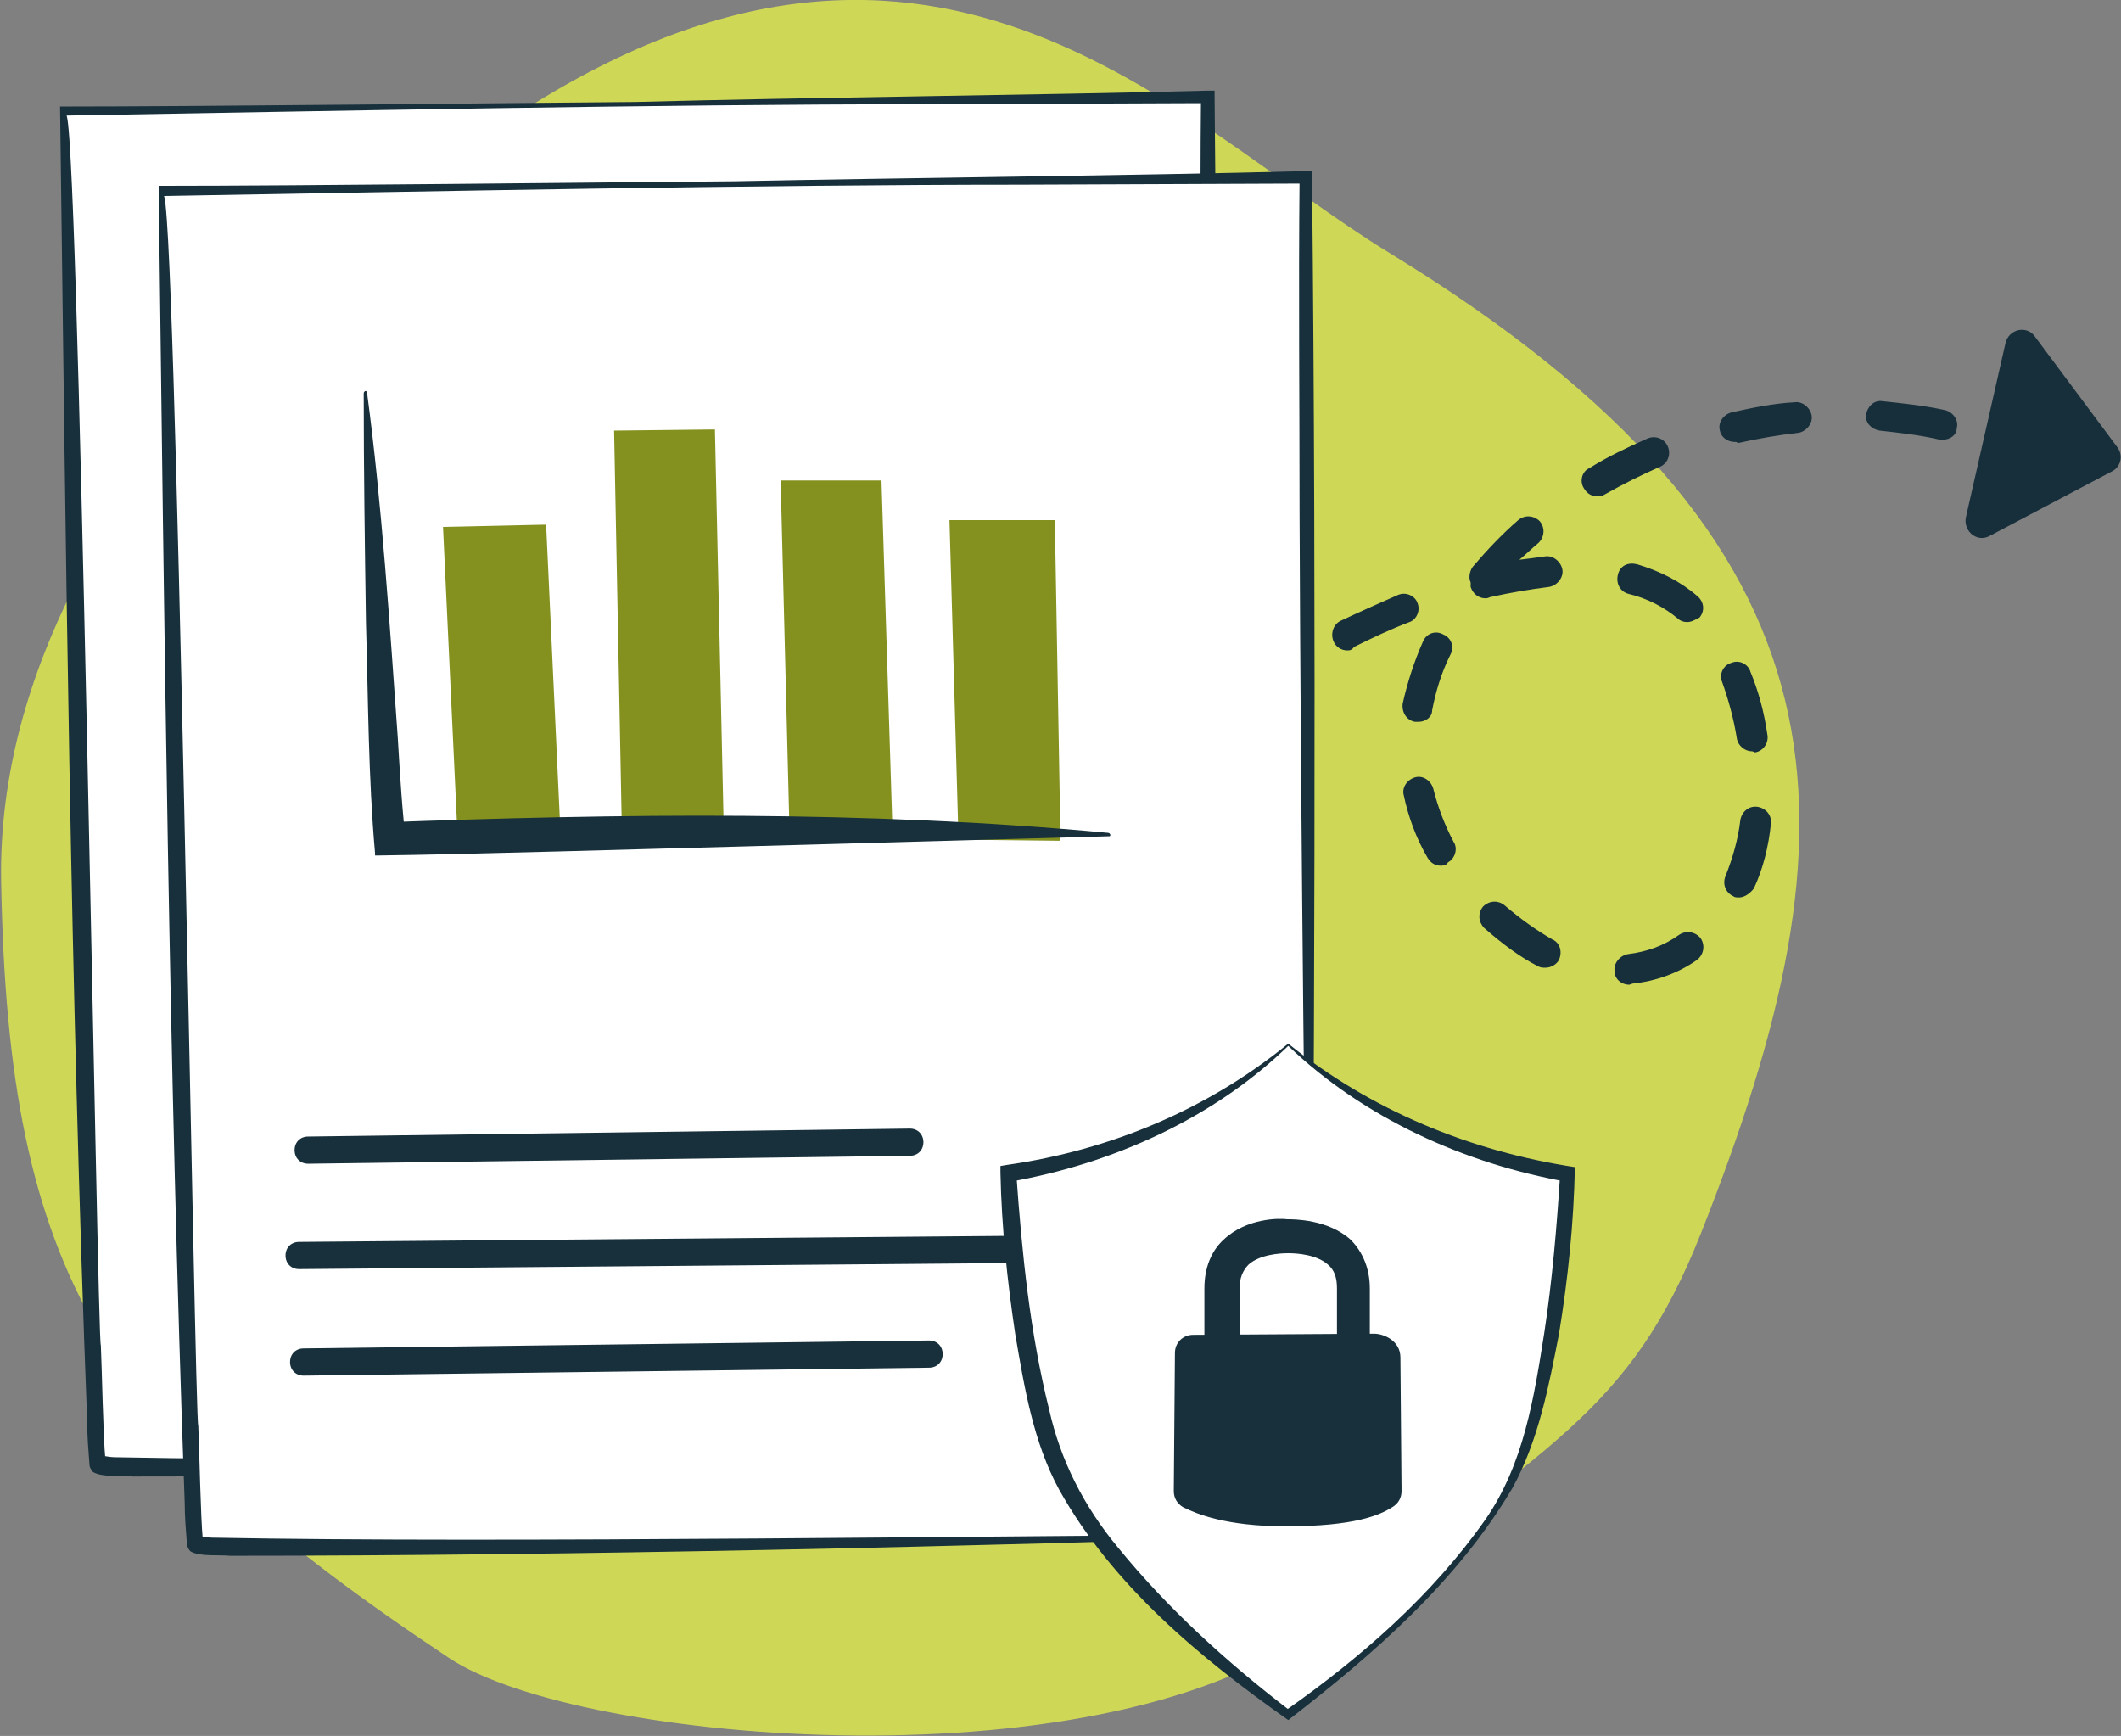
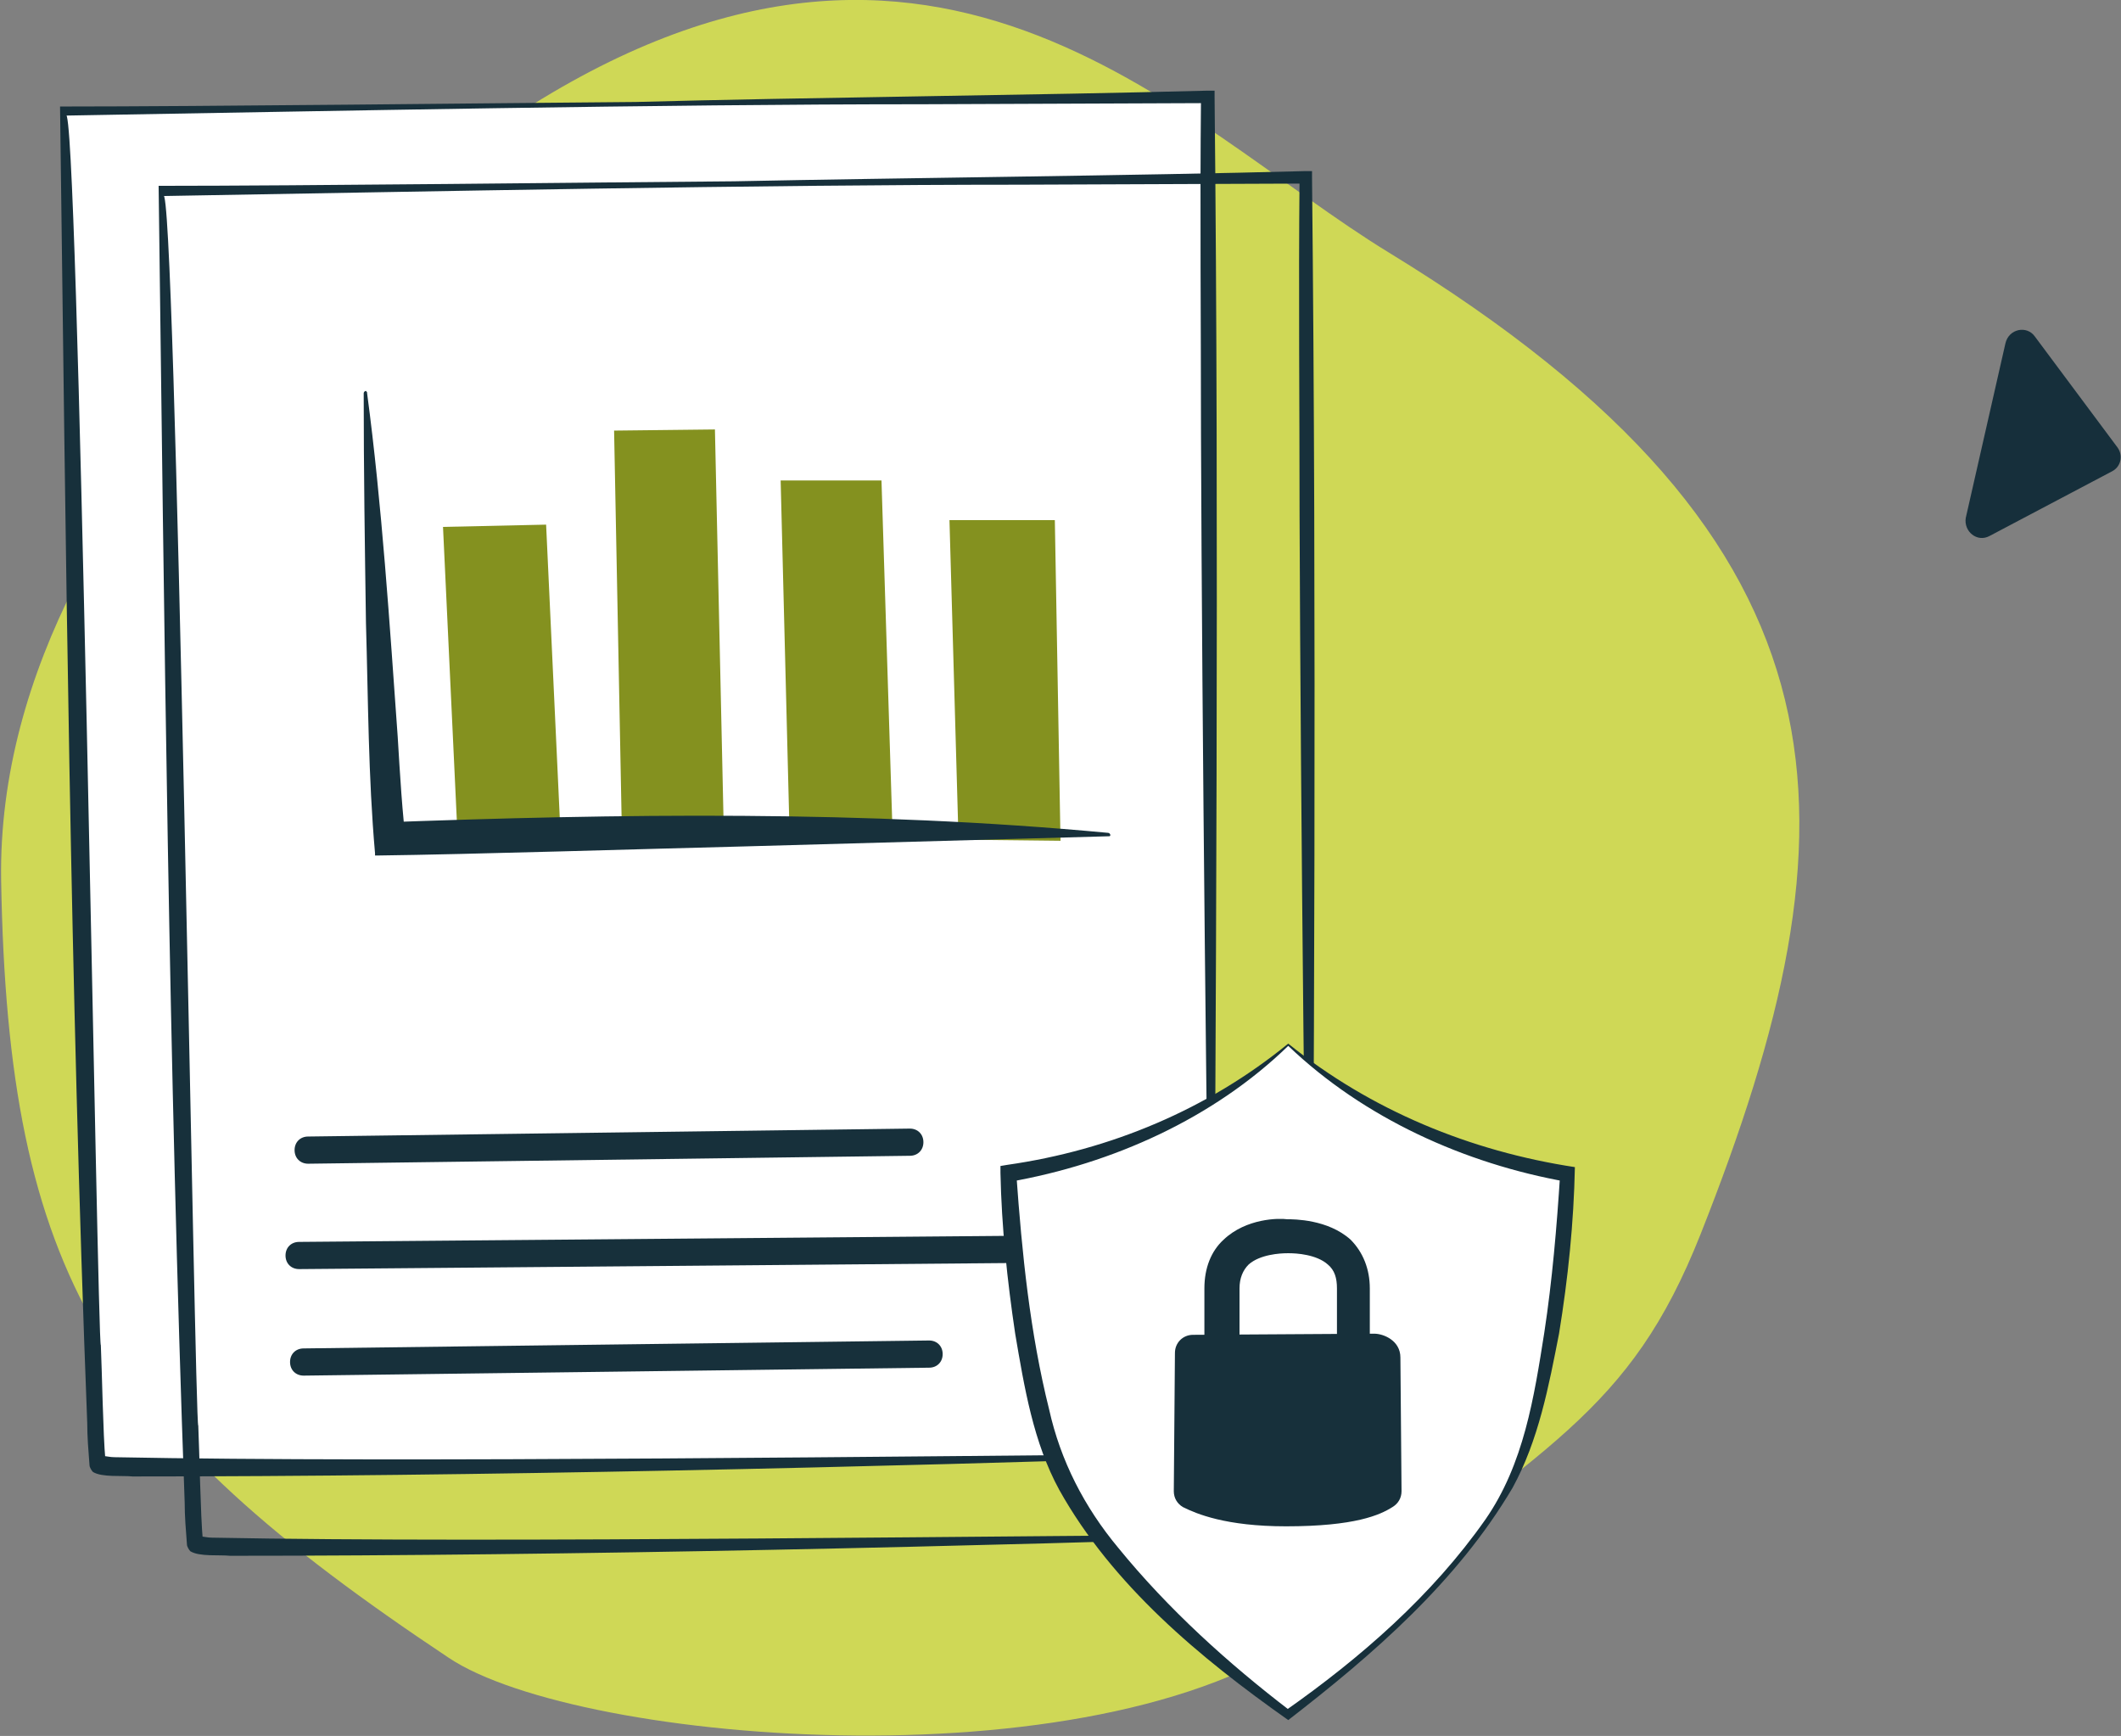
<svg xmlns="http://www.w3.org/2000/svg" version="1.1" id="Layer_1" x="0px" y="0px" viewBox="0 0 187.2 153.2" style="enable-background:new 0 0 187.2 153.2;" xml:space="preserve">
  <rect x="0" y="0" width="187.2" height="153.2" fill="#808080" stroke="none" />
  <style type="text/css">
	.st0{fill:#CFD856;}
	.st1{fill:#162F3B;}
	.st2{fill:#FFFFFF;}
	.st3{fill:#17303B;}
	.st4{fill:#84911F;}
</style>
  <g>
    <path class="st0" d="M43.4,11.6c0,0-43.9,28.8-43.3,66.1c0.6,34.8,9,48.3,39.5,68.6c11.5,7.7,58.7,11.6,77-3   c19.8-15.7,27.2-18.5,33.5-34.4c14.3-36.1,14.7-60.8-27.5-86.6C103.9,10.9,81.9-15,43.4,11.6z" />
    <g>
-       <path class="st1" d="M109.9,62.5c-0.4,0-0.9-0.2-1.1-0.6c-0.4-0.6-0.2-1.4,0.4-1.9c0,0,0.9-0.6,2.3-1.5c0.6-0.4,1.5-0.2,1.8,0.5    c0.4,0.6,0.2,1.5-0.5,1.8c-1.4,0.8-2.2,1.4-2.2,1.4C110.4,62.4,110.2,62.5,109.9,62.5z" />
-       <path class="st1" d="M143.8,86.9c-0.7,0-1.3-0.5-1.3-1.2c-0.1-0.7,0.5-1.4,1.2-1.5c1.6-0.2,3.1-0.7,4.5-1.7    c0.6-0.4,1.4-0.3,1.9,0.3c0.4,0.6,0.3,1.4-0.3,1.9c-1.7,1.2-3.7,1.9-5.7,2.1C143.8,86.9,143.8,86.9,143.8,86.9z M136.4,85.4    c-0.2,0-0.4,0-0.6-0.1c-1.6-0.8-3.2-2-4.8-3.4c-0.5-0.5-0.6-1.3-0.1-1.9c0.5-0.5,1.3-0.6,1.9-0.1c1.4,1.2,2.8,2.2,4.2,3    c0.7,0.3,0.9,1.1,0.6,1.8C137.4,85.1,136.9,85.4,136.4,85.4z M153.5,79.2c-0.2,0-0.4,0-0.5-0.1c-0.7-0.3-1-1.1-0.7-1.8    c0.6-1.5,1.1-3.2,1.3-4.9c0.1-0.7,0.7-1.3,1.5-1.2c0.7,0.1,1.3,0.7,1.2,1.5c-0.2,2-0.7,4-1.5,5.7C154.5,78.8,154,79.2,153.5,79.2z     M127.2,76.4c-0.5,0-0.9-0.2-1.2-0.7c-1-1.7-1.7-3.6-2.1-5.5c-0.2-0.7,0.3-1.4,1-1.6c0.7-0.2,1.4,0.3,1.6,1c0.4,1.6,1,3.2,1.8,4.7    c0.4,0.6,0.1,1.5-0.5,1.8C127.7,76.3,127.5,76.4,127.2,76.4z M154.6,66.3c-0.6,0-1.2-0.5-1.3-1.1c-0.3-1.9-0.8-3.6-1.3-5    c-0.3-0.7,0.1-1.5,0.8-1.7c0.7-0.3,1.5,0.1,1.7,0.8c0.7,1.7,1.2,3.5,1.5,5.6c0.1,0.7-0.4,1.4-1.1,1.5    C154.7,66.3,154.6,66.3,154.6,66.3z M125.2,63.7c-0.1,0-0.2,0-0.3,0c-0.7-0.1-1.2-0.8-1.1-1.6c0.4-1.8,1-3.7,1.8-5.5    c0.3-0.7,1.1-1,1.8-0.6c0.7,0.3,1,1.1,0.6,1.8c-0.8,1.6-1.3,3.3-1.6,4.9C126.4,63.3,125.8,63.7,125.2,63.7z M118.9,57.4    c-0.5,0-1-0.3-1.2-0.8c-0.3-0.7,0-1.5,0.6-1.8c1.7-0.8,3.5-1.6,5.1-2.3c0.7-0.3,1.5,0.1,1.7,0.7c0.3,0.7-0.1,1.5-0.7,1.7    c-1.6,0.6-3.3,1.4-4.9,2.2C119.3,57.4,119.1,57.4,118.9,57.4z M148.9,54.9c-0.3,0-0.6-0.1-0.8-0.3c-1.2-1-2.7-1.8-4.4-2.2    c-0.7-0.2-1.1-0.9-0.9-1.7s0.9-1.1,1.7-0.9c2,0.6,3.8,1.5,5.3,2.8c0.6,0.5,0.7,1.3,0.2,1.9C149.6,54.7,149.3,54.9,148.9,54.9z     M131.1,52.8c-0.6,0-1.1-0.4-1.3-1c0-0.1,0-0.3,0-0.4c-0.2-0.4-0.1-1,0.2-1.4c1.2-1.4,2.5-2.8,4-4.1c0.6-0.5,1.4-0.4,1.9,0.1    c0.5,0.6,0.4,1.4-0.1,1.9c-0.6,0.5-1.1,1-1.7,1.5c0.8-0.1,1.6-0.2,2.3-0.3c0.7-0.1,1.4,0.5,1.5,1.2c0.1,0.7-0.5,1.4-1.2,1.5    c-1.6,0.2-3.4,0.5-5.2,0.9C131.3,52.8,131.2,52.8,131.1,52.8z M141,43.8c-0.5,0-0.9-0.2-1.2-0.7c-0.4-0.6-0.2-1.5,0.5-1.8    c1.6-1,3.3-1.8,5.1-2.6c0.7-0.3,1.5,0,1.8,0.7c0.3,0.7,0,1.5-0.7,1.8c-1.6,0.7-3.2,1.5-4.8,2.4C141.4,43.8,141.2,43.8,141,43.8z     M153.1,39c-0.6,0-1.2-0.4-1.3-1c-0.2-0.7,0.3-1.4,1-1.6c1.8-0.4,3.7-0.8,5.6-0.9c0.7-0.1,1.4,0.5,1.5,1.2s-0.5,1.4-1.2,1.5    c-1.8,0.2-3.5,0.5-5.3,0.9C153.3,39,153.2,39,153.1,39z M171.5,38.8c-0.1,0-0.2,0-0.3,0c-1.7-0.4-3.5-0.6-5.3-0.8    c-0.7-0.1-1.3-0.7-1.2-1.4c0.1-0.7,0.7-1.3,1.4-1.2c1.9,0.2,3.8,0.4,5.6,0.8c0.7,0.2,1.2,0.9,1,1.6    C172.7,38.4,172.1,38.8,171.5,38.8z" />
-     </g>
+       </g>
    <g>
      <g>
        <path class="st2" d="M107,128.4L106.6,8.6L5.7,9.8c0,0,2.2,119,2.8,119.5c1.1,0.8,82.3-0.5,98.3-0.9H107z" />
        <path class="st3" d="M106.9,128.3c-0.4-26.7-0.8-63.2-0.9-89.9c0-9.9-0.1-19.9,0-29.8c0,0,0.6,0.5,0.6,0.5S81.4,9.2,81.4,9.2     c-23.3,0-52.2,0.6-75.6,1c1.1-2.6,2.8,109.1,3.1,108.5c0.1,2.2,0.2,8,0.4,10.1c0,0,0,0.2,0,0.2c0-0.1-0.1-0.3-0.2-0.4     c0,0,0,0,0-0.1c0,0,0,0,0,0c0.3,0,0.6,0.1,1,0.1C35.5,129.1,81,128.5,106.9,128.3L106.9,128.3z M107.1,128.5     c-30.2,1-65.2,1.8-95.4,1.8c-0.9-0.1-2.7,0.1-3.5-0.4c-0.1-0.1-0.3-0.4-0.3-0.6c-0.1-1.3-0.2-2.5-0.2-3.7     C6.2,86.9,5.8,48.1,5.3,9.4c12.8,0,38.1-0.3,50.8-0.4C70.8,8.6,91.7,8.4,106.6,8c0,0,0.6,0,0.6,0s0,0.6,0,0.6     C107.6,46.6,107.3,90.3,107.1,128.5L107.1,128.5z" />
      </g>
      <g>
-         <path class="st2" d="M115.7,135.5l-0.4-119.8L14.4,16.8c0,0,2.2,119,2.8,119.5c1.1,0.8,82.3-0.5,98.3-0.9H115.7z" />
        <path class="st3" d="M115.6,135.4c-0.4-26.7-0.8-63.2-0.9-89.9c0-9.9-0.1-19.9,0-29.8c0,0,0.6,0.5,0.6,0.5L90,16.3     c-23.3,0-52.2,0.6-75.6,1c1.1-2.6,2.8,109.1,3.1,108.5c0.1,2.2,0.2,8,0.4,10.1c0,0,0,0.2,0,0.2c0-0.1-0.1-0.3-0.2-0.4     c0,0,0,0,0-0.1c0,0,0,0,0,0c0.3,0,0.6,0.1,1,0.1C44.1,136.2,89.7,135.5,115.6,135.4L115.6,135.4z M115.7,135.5     c-30.2,1-65.2,1.8-95.4,1.8c-0.9-0.1-2.7,0.1-3.5-0.4c-0.1-0.1-0.3-0.4-0.3-0.6c-0.1-1.3-0.2-2.5-0.2-3.7     C14.9,93.9,14.5,55.2,14,16.4c12.8,0,38.1-0.3,50.8-0.4c14.6-0.3,35.6-0.5,50.4-0.9c0,0,0.6,0,0.6,0s0,0.6,0,0.6     C116.2,53.7,116,97.4,115.7,135.5L115.7,135.5z" />
      </g>
      <path class="st3" d="M26.4,112c-0.7,0-1.2-0.5-1.2-1.2c0-0.7,0.5-1.2,1.2-1.2l70.3-0.6c0.7,0,1.2,0.5,1.2,1.2s-0.5,1.2-1.2,1.2    L26.4,112C26.4,112,26.4,112,26.4,112z" />
      <path class="st3" d="M27.2,102.7c-0.7,0-1.2-0.5-1.2-1.2c0-0.7,0.5-1.2,1.2-1.2l53.1-0.7c0,0,0,0,0,0c0.7,0,1.2,0.5,1.2,1.2    c0,0.7-0.5,1.2-1.2,1.2L27.2,102.7C27.2,102.7,27.2,102.7,27.2,102.7z" />
      <path class="st3" d="M26.8,121.4c-0.7,0-1.2-0.5-1.2-1.2c0-0.7,0.5-1.2,1.2-1.2l55.2-0.7c0,0,0,0,0,0c0.7,0,1.2,0.5,1.2,1.2    c0,0.7-0.5,1.2-1.2,1.2L26.8,121.4C26.8,121.4,26.8,121.4,26.8,121.4z" />
      <polyline class="st4" points="69.7,74.1 68.9,42.4 77.8,42.4 78.8,74.2   " />
      <polyline class="st4" points="54.9,74.1 54.2,38 63.1,37.9 63.9,74.2   " />
      <polyline class="st4" points="40.4,74.1 39.1,46.5 48.2,46.3 49.5,74.2   " />
      <polyline class="st4" points="84.6,74.1 83.8,45.9 93.1,45.9 93.6,74.2   " />
-       <path class="st3" d="M32.4,34.7c1.3,9.7,2,20.5,2.7,30.3c0.2,3.3,0.4,6.8,0.8,9.9l-2.7-2.3c21.5-0.8,43.2-1.1,64.6,0.9    c0.1,0,0.2,0.1,0.2,0.2c0,0.1-0.1,0.1-0.1,0.1l-32.3,0.9c-8,0.2-24.2,0.7-32.3,0.8c0,0-0.2,0-0.2,0l0-0.2    c-0.6-6.8-0.6-13.5-0.8-20.3c-0.1-6.8-0.2-13.5-0.2-20.3c0-0.1,0.1-0.2,0.2-0.2C32.4,34.6,32.4,34.6,32.4,34.7L32.4,34.7z" />
+       <path class="st3" d="M32.4,34.7c1.3,9.7,2,20.5,2.7,30.3c0.2,3.3,0.4,6.8,0.8,9.9l-2.7-2.3c21.5-0.8,43.2-1.1,64.6,0.9    c0.1,0,0.2,0.1,0.2,0.2c0,0.1-0.1,0.1-0.1,0.1l-32.3,0.9c-8,0.2-24.2,0.7-32.3,0.8c0,0-0.2,0-0.2,0l0-0.2    c-0.6-6.8-0.6-13.5-0.8-20.3c-0.1-6.8-0.2-13.5-0.2-20.3c0-0.1,0.1-0.2,0.2-0.2C32.4,34.6,32.4,34.6,32.4,34.7z" />
    </g>
    <g>
      <path class="st2" d="M113.7,92.2c0,0,9.2,8.9,24.7,11.4c0,0-0.5,14.3-3.8,24.4c-3.7,11.4-20.9,23.4-20.9,23.4s-17.2-12-20.9-23.4    c-3.3-10.1-3.8-24.4-3.8-24.4C104.6,101.1,113.7,92.2,113.7,92.2z" />
      <path class="st3" d="M113.7,92.1c7.3,5.9,16.1,9.5,25.3,10.9c-0.1,4.9-0.6,9.8-1.4,14.7c-0.9,4.6-1.8,9.4-4.1,13.6    c-4.9,8.3-12.3,14.7-19.8,20.5c-7.8-5.5-15.5-11.9-20.2-20.3c-2.3-4.2-3.1-9.1-3.9-13.8c-0.7-4.7-1.2-9.4-1.3-14.2    c0,0,0-0.6,0-0.6s0.6-0.1,0.6-0.1C98,101.5,106.6,97.9,113.7,92.1L113.7,92.1z M113.7,92.3c-6.6,6.4-15.5,10.4-24.6,12    c0,0,0.6-0.7,0.6-0.7c0.5,7,1.2,14,2.9,20.8c1,4.5,3.1,8.6,6.1,12.2c4.4,5.4,9.7,10.2,15.2,14.4c0,0-0.5,0-0.5,0    c6.7-4.7,13-10.2,17.7-16.9c3.4-4.9,4.3-10.8,5.2-16.5c0.7-4.6,1.1-9.3,1.4-14c0,0,0.6,0.7,0.6,0.7    C129.3,102.7,120.4,98.7,113.7,92.3L113.7,92.3z" />
    </g>
    <g>
      <path class="st3" d="M105.3,117.8c-0.9,0-1.6,0.7-1.6,1.6l-0.1,12.2c0,0.6,0.3,1.1,0.8,1.4c1.2,0.6,3.8,1.7,9.1,1.7    c6.1,0,8.3-1,9.4-1.7c0.5-0.3,0.8-0.8,0.8-1.4l-0.1-11.8c0-1.5-1.5-2.1-2.3-2.1L105.3,117.8z" />
      <path class="st3" d="M121.1,119.7H118v-6c0-0.9-0.2-1.6-0.8-2.1c-1-0.9-2.8-1-3.4-1l-0.1,0l-0.1,0c-0.6,0-2.4,0.1-3.4,1    c-0.5,0.5-0.8,1.2-0.8,2.1v6h-3.1v-6c0-1.8,0.6-3.3,1.7-4.3c2-1.9,4.9-1.9,5.6-1.8c0.6,0,3.6,0,5.6,1.8c1.1,1.1,1.7,2.6,1.7,4.3    V119.7z" />
    </g>
  </g>
  <path class="st1" d="M179.6,29.7l7.3,9.8c0.5,0.7,0.3,1.7-0.5,2.1l-10.8,5.7c-1.1,0.6-2.3-0.4-2.1-1.6l3.5-15.4  C177.3,29,178.9,28.7,179.6,29.7z" />
</svg>